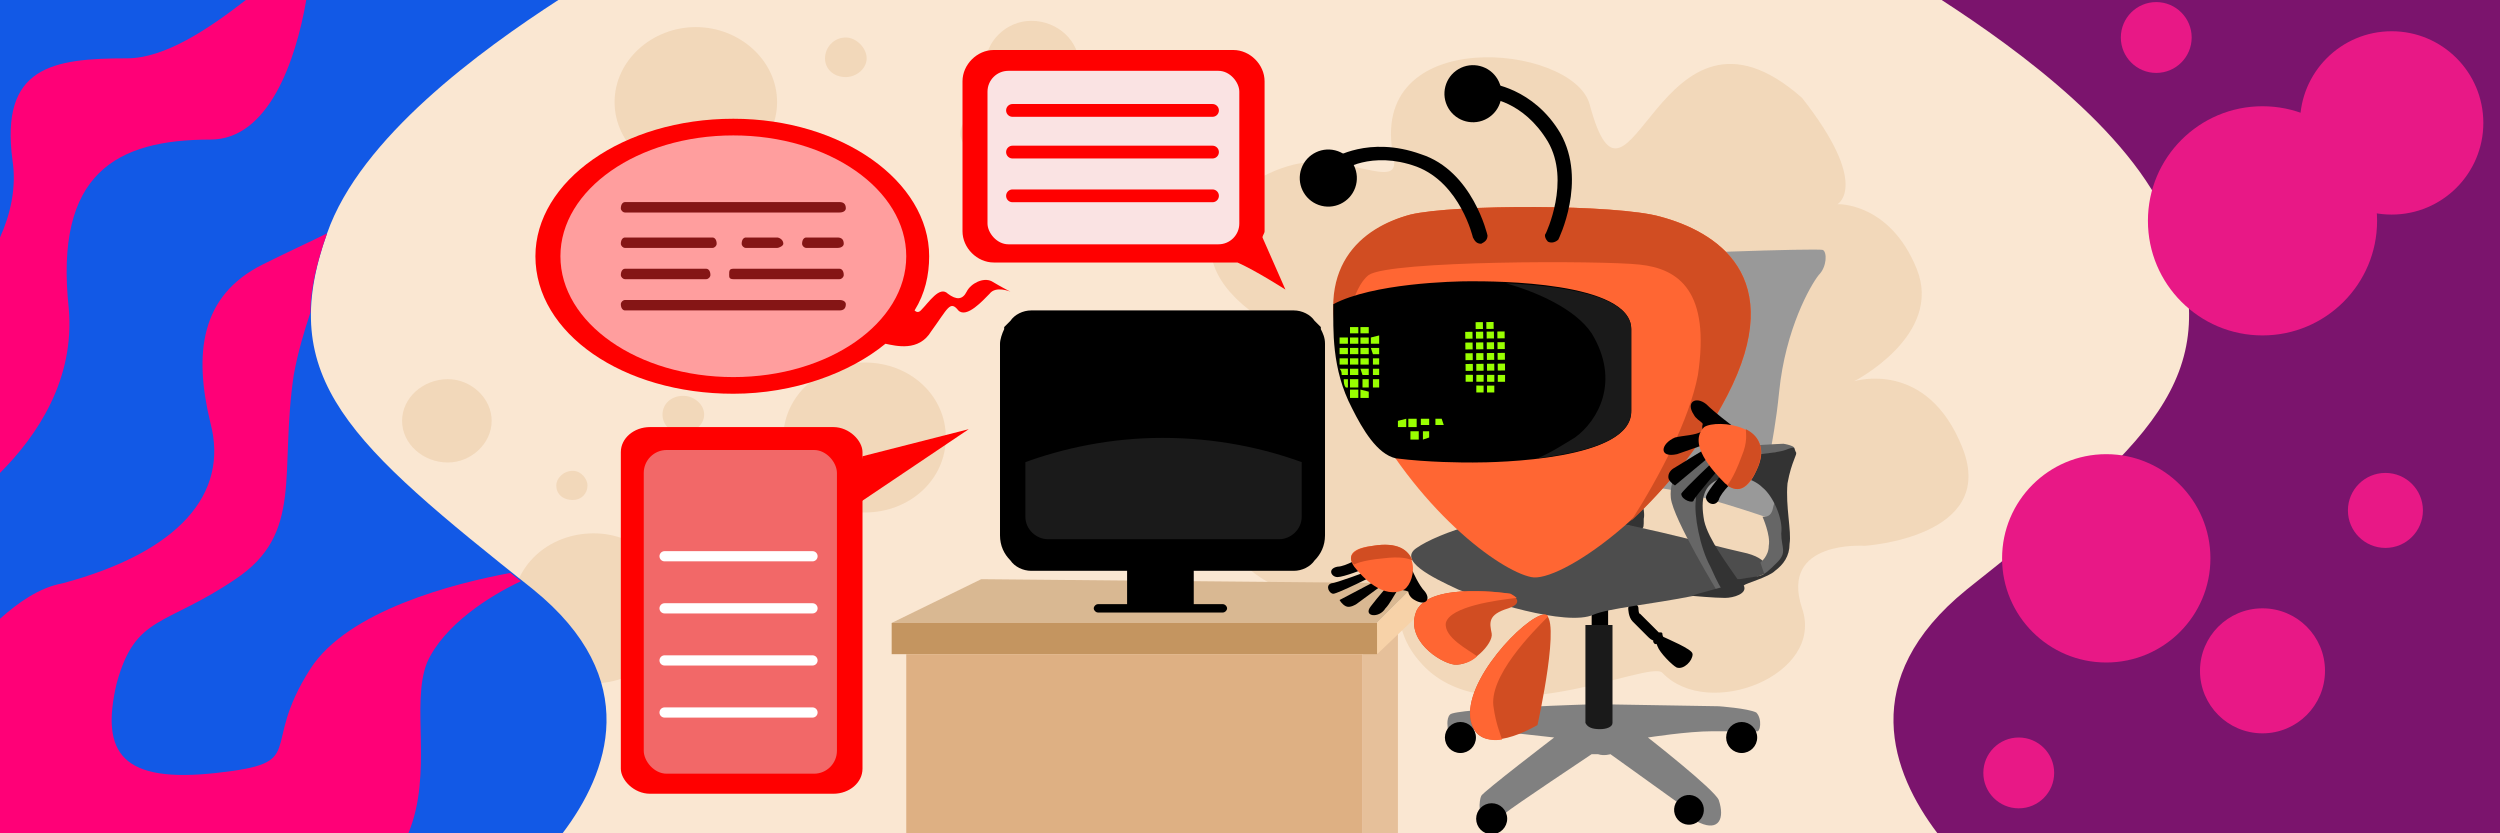
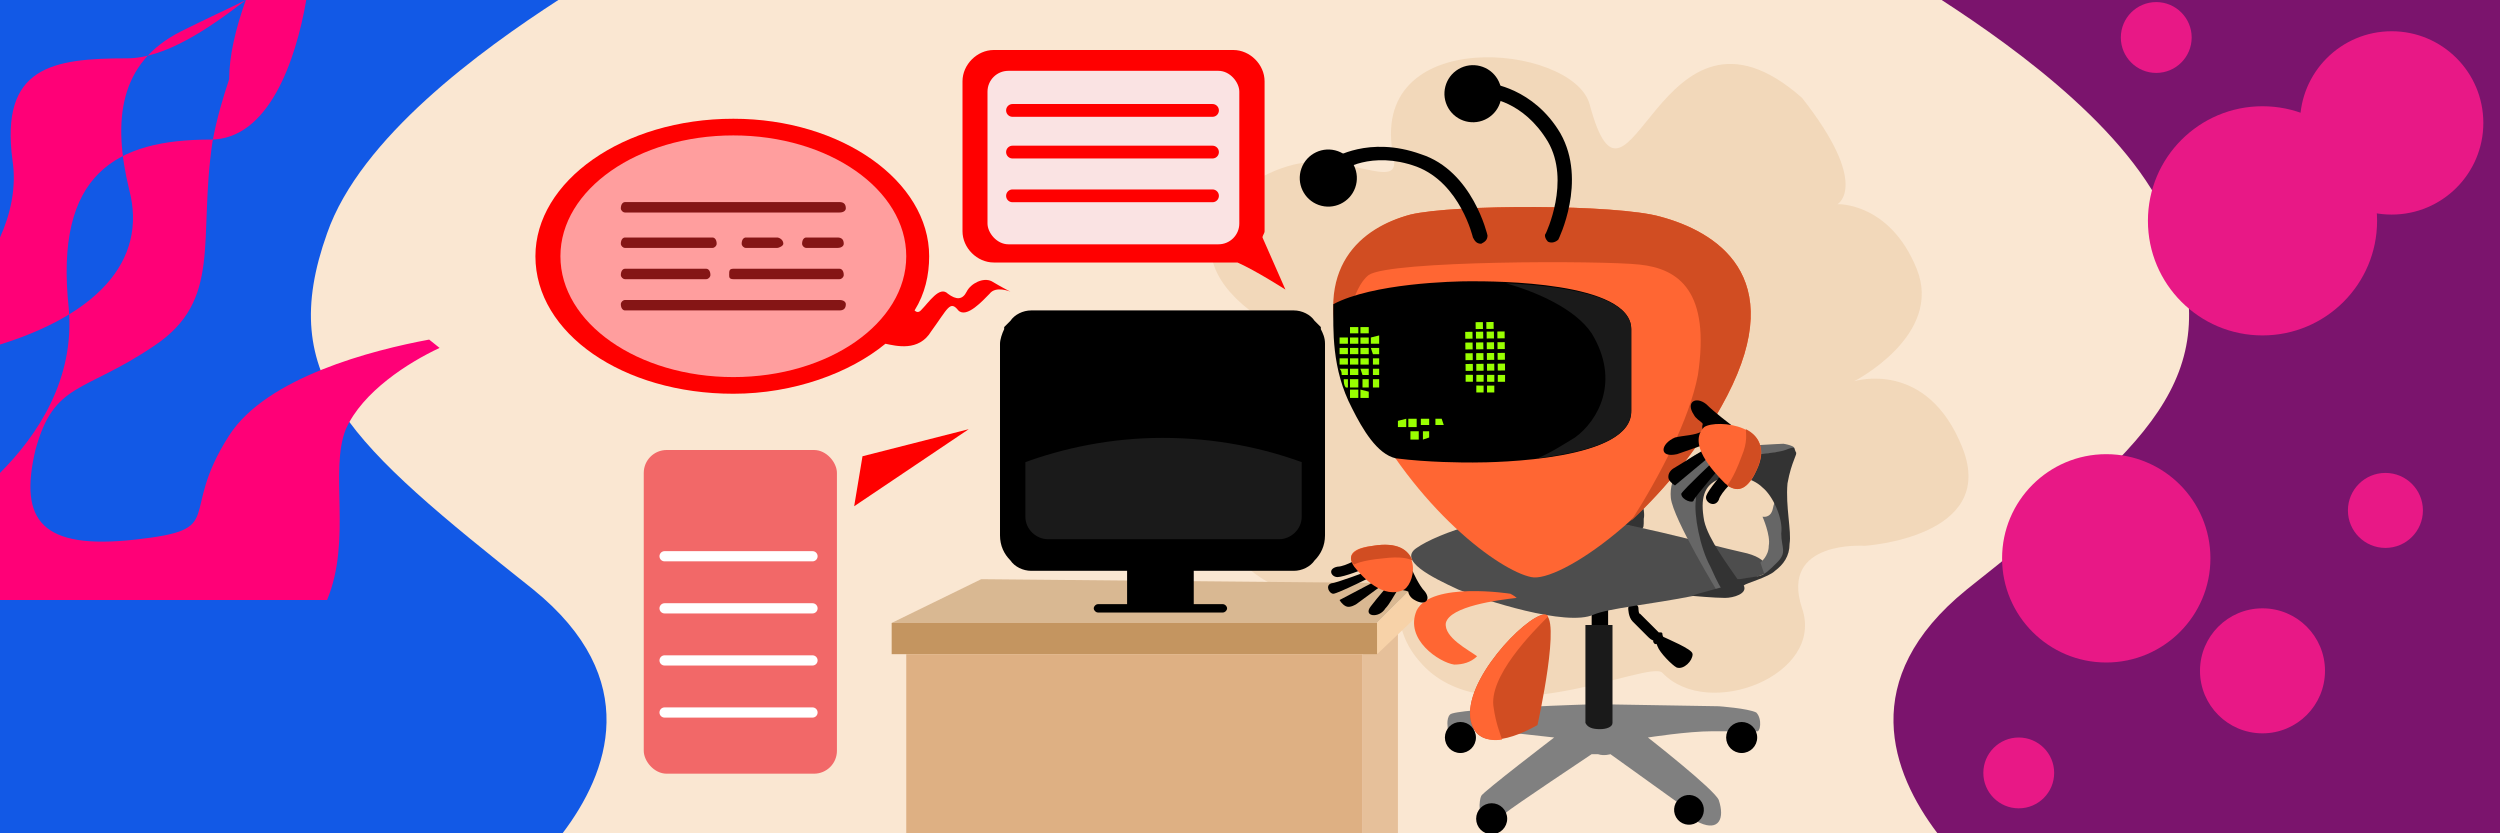
<svg xmlns="http://www.w3.org/2000/svg" xml:space="preserve" width="1200px" height="400px" version="1.1" style="shape-rendering:geometricPrecision; text-rendering:geometricPrecision; image-rendering:optimizeQuality; fill-rule:evenodd; clip-rule:evenodd" viewBox="0 0 1200 400">
  <defs>
    <style type="text/css">
   
    .str3 {stroke:black;stroke-width:2.362}
    .str4 {stroke:black;stroke-width:0.9;stroke-linecap:round;stroke-linejoin:round}
    .str5 {stroke:white;stroke-width:4.905;stroke-linecap:round;stroke-linejoin:round}
    .str7 {stroke:white;stroke-width:4.905;stroke-linecap:round;stroke-linejoin:round}
    .str6 {stroke:white;stroke-width:4.905;stroke-linecap:round;stroke-linejoin:round}
    .str8 {stroke:white;stroke-width:4.905;stroke-linecap:round;stroke-linejoin:round}
    .str1 {stroke:red;stroke-width:6.139;stroke-linecap:round;stroke-linejoin:round}
    .str2 {stroke:red;stroke-width:6.139;stroke-linecap:round;stroke-linejoin:round}
    .str0 {stroke:red;stroke-width:6.139;stroke-linecap:round;stroke-linejoin:round}
    .fil6 {fill:none}
    .fil11 {fill:black}
    .fil2 {fill:#1259E6}
    .fil21 {fill:#1A1A1A}
    .fil12 {fill:#1A1A1A}
    .fil16 {fill:#333333}
    .fil18 {fill:#4D4D4D}
    .fil15 {fill:#666666}
    .fil27 {fill:#7B146D}
    .fil14 {fill:gray}
    .fil17 {fill:#999999}
    .fil22 {fill:#99FF00}
    .fil9 {fill:#C49560}
    .fil20 {fill:#D14D22}
    .fil7 {fill:#D9B892}
    .fil10 {fill:#DEB083}
    .fil8 {fill:#E6C09A}
    .fil28 {fill:#E81886}
    .fil26 {fill:#F26868}
    .fil1 {fill:#F2D8BA}
    .fil13 {fill:#F7D2A8}
    .fil5 {fill:#FAE3E3}
    .fil0 {fill:#FAE7D2}
    .fil4 {fill:red}
    .fil3 {fill:#FF0077}
    .fil19 {fill:#FF6633}
    .fil24 {fill:#FF9E9E}
    .fil23 {fill:black;fill-rule:nonzero}
    .fil25 {fill:#851515;fill-rule:nonzero}
   
  </style>
  </defs>
  <g id="Слой_x0020_1">
    <g id="_3248498218032">
      <rect class="fil0" width="1200" height="400" />
-       <path class="fil1" d="M568 82c14,0 25,-11 25,-24 0,-13 -11,-24 -25,-24 -14,0 -26,11 -26,24 0,13 12,24 26,24zm-353 140c11,0 21,-9 21,-20 0,-11 -10,-20 -21,-20 -12,0 -22,9 -22,20 0,11 10,20 22,20zm70 106c21,0 38,-16 38,-36 0,-20 -17,-36 -38,-36 -22,0 -39,16 -39,36 0,20 17,36 39,36zm-10 -88c4,0 7,-3 7,-7 0,-3 -3,-7 -7,-7 -5,0 -8,4 -8,7 0,4 3,7 8,7zm53 -32c5,0 10,-4 10,-9 0,-5 -5,-9 -10,-9 -6,0 -10,4 -10,9 0,5 4,9 10,9zm47 168c21,0 38,-16 38,-36 0,-20 -17,-37 -38,-37 -22,0 -39,17 -39,37 0,20 17,36 39,36zm40 -130c22,0 39,-16 39,-36 0,-20 -17,-36 -39,-36 -21,0 -39,16 -39,36 0,20 18,36 39,36zm-81 -161c21,0 39,-16 39,-36 0,-20 -18,-36 -39,-36 -21,0 -39,16 -39,36 0,20 18,36 39,36zm72 -48c5,0 10,-4 10,-9 0,-5 -5,-10 -10,-10 -6,0 -10,5 -10,10 0,5 4,9 10,9zm65 36c5,0 10,-4 10,-9 0,-5 -5,-9 -10,-9 -6,0 -10,4 -10,9 0,5 4,9 10,9zm24 -20c13,0 23,-10 23,-22 0,-11 -10,-21 -23,-21 -12,0 -22,10 -22,21 0,12 10,22 22,22z" />
      <path class="fil2" d="M0 0l268 0c-37,24 -95,66 -111,112 -25,70 11,101 99,171 53,43 36,88 14,117l-270 0 0 -400z" />
-       <path class="fil3" d="M118 0l29 0c-5,29 -18,67 -46,67 -45,0 -75,16 -68,81 3,34 -15,61 -33,79l0 -113c5,-11 8,-24 6,-37 -6,-45 19,-49 55,-49 18,0 39,-14 57,-28zm39 112c-5,14 -8,27 -8,38 -3,9 -6,19 -8,30 -7,47 5,76 -28,98 -34,23 -48,17 -57,50 -8,34 3,48 48,43 45,-5 20,-11 45,-50 18,-28 69,-41 96,-46l5 4c-15,7 -37,21 -45,39 -8,20 3,53 -9,82l-196 0 0 -103c9,-8 19,-15 30,-17 56,-15 80,-43 71,-77 -8,-33 -5,-61 25,-76 12,-6 23,-11 31,-15z" />
+       <path class="fil3" d="M118 0l29 0c-5,29 -18,67 -46,67 -45,0 -75,16 -68,81 3,34 -15,61 -33,79l0 -113c5,-11 8,-24 6,-37 -6,-45 19,-49 55,-49 18,0 39,-14 57,-28zc-5,14 -8,27 -8,38 -3,9 -6,19 -8,30 -7,47 5,76 -28,98 -34,23 -48,17 -57,50 -8,34 3,48 48,43 45,-5 20,-11 45,-50 18,-28 69,-41 96,-46l5 4c-15,7 -37,21 -45,39 -8,20 3,53 -9,82l-196 0 0 -103c9,-8 19,-15 30,-17 56,-15 80,-43 71,-77 -8,-33 -5,-61 25,-76 12,-6 23,-11 31,-15z" />
      <path class="fil1" d="M895 262c0,0 64,-4 47,-47 -17,-43 -52,-32 -52,-32 0,0 43,-22 30,-54 -13,-32 -38,-31 -38,-31 0,0 16,-9 -17,-51 -69,-61 -83,74 -102,3 -8,-29 -108,-39 -94,26 3,16 -23,-3 -48,3 -32,8 -62,42 -17,73 51,36 -16,25 -21,64 -12,90 92,72 91,72 -5,8 0,21 7,29 32,39 111,-1 117,6 22,23 78,1 67,-31 -11,-33 30,-30 30,-30z" />
      <path class="fil4" d="M477 24l115 0c8,0 15,7 15,15l0 72c0,1 -1,2 -1,3l11 25c0,0 -14,-9 -23,-13 0,0 -1,0 -2,0l-115 0c-8,0 -15,-7 -15,-15l0 -72c0,-8 7,-15 15,-15z" />
      <rect class="fil5" x="474" y="34" width="120.873" height="83.269" rx="10" ry="10" />
      <g>
        <g>
          <line class="fil6 str0" x1="486" y1="53" x2="582" y2="53" />
        </g>
        <g>
          <line class="fil6 str1" x1="486" y1="73" x2="582" y2="73" />
        </g>
        <g>
          <line class="fil6 str2" x1="486" y1="94" x2="582" y2="94" />
        </g>
      </g>
      <polygon class="fil7" points="428,299 471,278 680,280 661,299 " />
      <polygon class="fil8" points="671,297 671,400 654,400 654,306 " />
      <rect class="fil9" x="428" y="299" width="233.125" height="15" />
      <polygon class="fil10" points="625,314 629,314 654,314 654,400 629,400 625,400 435,400 435,314 " />
      <g>
        <path class="fil11" d="M592 274l-19 0 0 16 14 0c1,0 2,1 2,2 0,1 -1,2 -2,2l-16 0 0 0 0 0 -28 0 0 0 -1 0 -15 0c-1,0 -2,-1 -2,-2 0,-1 1,-2 2,-2l14 0 0 -16 -17 0 -29 0c-4,0 -8,-2 -10,-5 -3,-3 -5,-7 -5,-12l0 -21 0 -70 0 0 0 0 0 0 0 0 0 -1 0 0 0 0 0 0c0,-2 1,-5 2,-7l0 0 0 0 0 0 0 0 0 0 0 -1 0 0 0 0 0 0 0 0 0 0 0 0 0 0 0 0 0 0 0 0c1,-1 2,-2 3,-3 2,-3 6,-5 10,-5l63 0 63 0c4,0 8,2 10,5 1,1 2,2 3,3l0 0 0 0 0 1 0 0 0 0 0 0 0 0 0 0 0 0 0 0 0 0 0 0c1,2 2,4 2,7l0 0 0 0 0 0 0 0 0 1 0 0 0 0 0 0 0 91c0,5 -2,9 -5,12 -2,3 -6,5 -10,5l-29 0z" />
        <path class="fil12 str3" d="M626 221l0 27c0,7 -6,12 -12,12l-111 0c-6,0 -12,-5 -12,-12l0 -27c19,-7 42,-12 67,-12 26,0 49,5 68,12z" />
      </g>
      <polygon class="fil13" points="680,280 661,299 661,314 681,295 " />
      <path class="fil14" d="M812 390l-39 -28c0,0 -3,1 -6,0 -2,0 -3,0 -3,0 0,0 -39,26 -41,28 -2,2 -4,5 -9,4 -5,-1 -4,-10 -3,-12 1,-2 35,-28 35,-28l-27 -3 0 0c-12,-1 -15,-1 -24,-1 0,0 -1,-5 1,-7 2,-3 70,-5 70,-5l59 1c0,0 14,1 18,3 3,3 2,10 0,9 -1,0 -8,0 -21,0 -12,0 -31,3 -31,3 0,0 32,25 34,30 3,9 0,15 -9,11 -3,-1 -4,-5 -4,-5l-2 0c1,0 2,0 2,0z" />
      <path class="fil11 str4" d="M794 308c1,2 1,-1 2,2 1,3 7,9 9,10 3,1 7,-3 7,-6 0,-2 -12,-7 -14,-8 -1,-2 0,-2 -1,-2 0,0 0,0 -1,0 -3,-3 -6,-6 -9,-9 -1,0 -1,-3 -1,-3 0,-1 -1,-2 -2,-2 -1,0 -2,1 -2,2 0,0 0,4 2,6 1,1 4,4 7,7l0 0c1,1 2,2 3,2 0,1 0,1 0,1z" />
      <rect class="fil11" x="764" y="292" width="7.892" height="9.505" />
      <circle class="fil11 str4" cx="716" cy="393" r="7" />
      <circle class="fil11 str4" cx="836" cy="354" r="7" />
      <circle class="fil11 str4" cx="701" cy="354" r="7" />
      <circle class="fil11 str4" transform="matrix(-2.475 -4.26 -4.26 2.475 810.71 388.729)" r="1" />
      <path class="fil15" d="M722 269c0,0 -21,-36 -22,-45 -1,-10 5,-20 18,-23 12,-3 36,-4 36,-4 0,0 7,2 5,3 -2,2 -33,4 -39,9 -6,6 -11,12 -5,29 6,16 16,31 16,31l-9 0z" />
      <path class="fil16" d="M723 250c-3,-5 -6,-11 -7,-15 -3,-15 4,-23 18,-24 13,0 39,19 45,31 1,2 2,6 1,10 1,0 8,2 8,2 1,-1 1,-1 1,-5 1,-4 -2,-13 -7,-29 -5,-17 -21,-17 -22,-19 -1,-2 0,-3 -5,-1 -6,2 -19,2 -29,5 -8,3 -13,10 -14,17 0,1 -1,2 -1,3 0,5 2,17 6,26 2,0 4,-1 6,-1z" />
-       <path class="fil17" d="M850 249c0,0 -40,-14 -56,-15 -17,-2 -19,0 -24,-3 -5,-4 -19,-18 -13,-38 5,-20 14,-47 18,-56 5,-10 3,-14 9,-14 6,-1 89,-4 91,-3 2,1 2,8 -2,12 -4,5 -16,26 -19,56 -3,30 -8,38 -4,46 4,8 0,15 0,15z" />
      <path class="fil18" d="M848 275c0,0 -16,7 -35,11 -20,4 -41,6 -48,9 -13,6 -53,-7 -65,-12 -13,-6 -29,-14 -20,-20 10,-7 41,-18 69,-16 28,2 73,15 87,18 15,3 12,10 12,10z" />
      <path class="fil15" d="M825 285c0,0 -22,-36 -23,-46 -1,-10 6,-20 18,-23 12,-2 36,-3 36,-3 0,0 7,1 5,3 -2,1 -33,3 -39,9 -5,6 -11,11 -5,28 6,17 17,31 17,31l-9 1z" />
      <path class="fil15" d="M846 248c0,0 4,9 3,14 0,5 -4,8 -4,8l2 6c0,0 9,-5 10,-10 1,-6 -4,-25 -4,-25 0,0 -1,-2 -2,3 -1,5 -5,4 -5,4z" />
      <path class="fil16" d="M812 286c0,0 11,1 16,1 4,0 11,-2 9,-6l-1 0 1 0 0 0c1,-1 12,-4 15,-7 4,-3 7,-7 7,-13 1,-6 -2,-18 -1,-29 2,-11 5,-14 4,-15 -1,-2 0,-3 -5,-1 -6,2 -19,2 -28,5 -9,2 -14,10 -15,16 0,1 0,2 0,3 -1,7 2,23 7,32 4,9 5,10 5,10l-11 3 -3 1zm22 -8c-4,-6 -14,-19 -16,-28 -2,-11 0,-17 7,-20 6,-3 16,-1 21,4 5,4 10,15 9,22 0,7 3,9 -2,14 -8,8 -7,6 -18,8l0 0 0 0 0 0 0 0 -1 0z" />
      <path class="fil12" d="M774 300l-13 0 0 47 0 0 0 0c1,2 3,3 7,3 3,0 6,-1 6,-3 0,0 0,0 0,0l0 -47z" />
      <path class="fil19" d="M829 190c30,-58 -6,-79 -32,-86 -21,-6 -99,-6 -120,-1 -25,7 -54,30 -24,89 27,53 67,82 82,85 13,3 65,-31 94,-87z" />
      <path class="fil20" d="M829 190c30,-58 -6,-79 -32,-86 -21,-6 -99,-6 -120,-1 -23,6 -48,25 -32,71 0,-15 4,-36 12,-42 10,-7 112,-7 130,-5 19,2 34,13 28,53 -4,21 -18,48 -32,70 16,-15 33,-35 46,-60z" />
      <path class="fil11" d="M640 146c0,12 -1,31 9,50 5,10 12,22 21,24 16,2 32,2 37,2 11,0 77,-1 76,-25l0 -39c0,-23 -66,-23 -77,-23 -9,0 -47,1 -66,11z" />
      <path class="fil21" d="M738 220c22,-3 45,-8 45,-23l0 -39c0,-17 -37,-21 -60,-22 14,4 33,12 41,24 14,23 3,42 -8,50 -5,3 -11,7 -18,10z" />
      <rect class="fil22" transform="matrix(1.451 -0.016 0.016 1.451 703.294 159.296)" width="2.409" height="2.278" />
      <rect class="fil22" transform="matrix(1.451 -0.016 0.016 1.451 708.436 159.239)" width="2.409" height="2.278" />
      <rect class="fil22" transform="matrix(1.451 -0.016 0.016 1.451 713.578 159.182)" width="2.409" height="2.278" />
      <rect class="fil22" transform="matrix(1.451 -0.016 0.016 1.451 718.72 159.126)" width="2.409" height="2.278" />
      <g>
        <rect class="fil22" transform="matrix(1.451 -0.016 0.016 1.451 703.35 164.438)" width="2.409" height="2.278" />
        <rect class="fil22" transform="matrix(1.451 -0.016 0.016 1.451 708.493 164.381)" width="2.409" height="2.278" />
        <rect class="fil22" transform="matrix(1.451 -0.016 0.016 1.451 713.635 164.325)" width="2.409" height="2.278" />
        <rect class="fil22" transform="matrix(1.451 -0.016 0.016 1.451 718.777 164.268)" width="2.409" height="2.278" />
      </g>
      <g>
        <rect class="fil22" transform="matrix(1.451 -0.016 0.016 1.451 703.407 169.58)" width="2.409" height="2.278" />
        <rect class="fil22" transform="matrix(1.451 -0.016 0.016 1.451 708.549 169.524)" width="2.409" height="2.278" />
        <rect class="fil22" transform="matrix(1.451 -0.016 0.016 1.451 713.692 169.467)" width="2.409" height="2.278" />
        <rect class="fil22" transform="matrix(1.451 -0.016 0.016 1.451 718.834 169.41)" width="2.409" height="2.278" />
      </g>
      <g>
        <rect class="fil22" transform="matrix(1.451 -0.016 0.016 1.451 703.464 174.722)" width="2.409" height="2.278" />
        <rect class="fil22" transform="matrix(1.451 -0.016 0.016 1.451 708.606 174.666)" width="2.409" height="2.278" />
        <rect class="fil22" transform="matrix(1.451 -0.016 0.016 1.451 713.748 174.609)" width="2.409" height="2.278" />
        <rect class="fil22" transform="matrix(1.451 -0.016 0.016 1.451 718.891 174.552)" width="2.409" height="2.278" />
      </g>
      <rect class="fil22" transform="matrix(1.451 -0.016 0.016 1.451 708.288 154.649)" width="2.409" height="2.278" />
      <rect class="fil22" transform="matrix(1.451 -0.016 0.016 1.451 713.43 154.592)" width="2.409" height="2.278" />
      <rect class="fil22" transform="matrix(1.451 0.004 0.004 -1.451 708.629 188.374)" width="2.409" height="2.278" />
      <rect class="fil22" transform="matrix(1.451 0.004 0.004 -1.451 713.771 188.387)" width="2.409" height="2.278" />
      <g>
        <rect class="fil22" transform="matrix(1.451 0.004 0.004 -1.451 703.5 183.218)" width="2.409" height="2.278" />
        <rect class="fil22" transform="matrix(1.451 0.004 0.004 -1.451 708.642 183.232)" width="2.409" height="2.278" />
        <rect class="fil22" transform="matrix(1.451 0.004 0.004 -1.451 713.785 183.245)" width="2.409" height="2.278" />
        <rect class="fil22" transform="matrix(1.451 0.004 0.004 -1.451 718.927 183.258)" width="2.409" height="2.278" />
      </g>
      <polygon class="fil22" points="643,162 647,162 647,165 643,165 " />
      <polygon class="fil22" points="648,162 652,162 652,165 648,165 " />
      <polygon class="fil22" points="653,162 657,162 657,165 653,165 " />
      <polygon class="fil22" points="658,162 662,161 662,165 658,165 " />
      <g>
        <polygon class="fil22" points="643,167 647,167 647,170 643,170 " />
        <polygon class="fil22" points="648,167 652,167 652,170 648,170 " />
        <polygon class="fil22" points="653,167 657,167 657,170 653,170 " />
        <polygon class="fil22" points="658,167 662,167 662,170 659,170 " />
      </g>
      <g>
        <polygon class="fil22" points="643,172 647,172 647,175 643,175 " />
        <polygon class="fil22" points="648,172 652,172 652,175 648,175 " />
        <polygon class="fil22" points="653,172 657,172 657,175 653,175 " />
        <polygon class="fil22" points="659,172 662,172 662,175 659,175 " />
      </g>
      <g>
        <path class="fil22" d="M643 177l4 0 0 3 -3 0c0,-1 0,-2 -1,-3z" />
        <polygon class="fil22" points="648,177 652,177 652,180 648,180 " />
        <polygon class="fil22" points="653,177 657,177 657,180 654,180 " />
        <polygon class="fil22" points="659,177 662,177 662,180 659,180 " />
      </g>
      <polygon class="fil22" points="648,157 652,157 652,160 648,160 " />
      <polygon class="fil22" points="653,157 657,157 657,160 653,160 " />
      <polygon class="fil22" points="648,191 652,191 652,187 648,187 " />
      <polygon class="fil22" points="653,191 657,191 657,188 653,187 " />
      <path class="fil22" d="M646 186l1 0 0 -4 -2 0c0,1 0,3 1,4z" />
      <polygon class="fil22" points="648,186 652,186 652,182 648,182 " />
      <polygon class="fil22" points="654,186 657,186 657,182 654,182 " />
      <polygon class="fil22" points="659,186 662,186 662,182 659,182 " />
      <g>
        <circle class="fil11" transform="matrix(-0.384 1.076 1.076 0.384 637.587 85.474)" r="12" />
        <path class="fil23" d="M714 113c0,2 -1,3 -3,4 -2,0 -3,-1 -4,-3 0,0 -6,-26 -27,-34 -22,-8 -36,2 -36,2 -1,1 -4,1 -5,-1 -1,-1 0,-4 1,-5 0,0 17,-11 42,-2 25,8 32,39 32,39z" />
        <circle class="fil11" transform="matrix(-0.984 0.58 0.58 0.984 707.034 44.981)" r="12" />
        <path class="fil23" d="M748 115c-1,1 -3,2 -5,1 -1,-1 -2,-3 -1,-4 0,0 12,-25 1,-44 -12,-20 -29,-21 -29,-21 -2,-1 -3,-2 -3,-4 0,-2 2,-4 4,-3 0,0 21,2 34,24 13,23 -1,51 -1,51z" />
      </g>
      <path class="fil20" d="M738 348c0,0 12,-54 3,-53 -9,1 -39,32 -35,51 4,19 32,2 32,2z" />
      <path class="fil19" d="M743 296c-7,7 -29,29 -26,44 1,7 3,12 4,15 -7,1 -13,-1 -15,-9 -4,-19 26,-50 35,-51 1,0 2,0 2,1z" />
-       <path class="fil20" d="M725 285c0,0 -38,-6 -45,8 -6,14 11,25 18,26 8,1 19,-10 18,-15 -1,-5 -2,-9 8,-12 9,-3 1,-7 1,-7z" />
      <path class="fil19" d="M725 285c0,0 -38,-6 -45,8 -6,14 11,25 18,26 4,0 8,-1 11,-4 -4,-3 -16,-9 -15,-16 2,-8 25,-11 34,-12 -1,-1 -3,-2 -3,-2z" />
      <g>
        <path class="fil11" d="M831 204c0,0 -8,-6 -12,-10 -5,-4 -10,-1 -6,5 1,2 3,3 4,4 1,1 -1,1 1,5 4,5 13,-4 13,-4z" />
        <path class="fil11" d="M834 229c0,0 -8,7 -9,11 -2,4 -7,1 -6,-2 1,-3 8,-11 8,-11l-1 -3c0,0 -12,14 -13,16 0,2 -6,0 -6,-3 1,-2 17,-17 17,-17l-2 -2 -18 15c0,0 -2,-1 -3,-3 -1,-3 2,-5 2,-5l18 -11 1 -2c0,0 -11,4 -17,6 -9,2 -8,-5 -1,-8 4,-1 10,-1 13,-3 6,-2 10,-1 10,-1l7 23z" />
        <path class="fil19" d="M818 205c-8,8 4,21 10,27 6,5 11,3 15,-6 11,-22 -19,-25 -25,-21z" />
        <path class="fil20" d="M829 233c6,4 10,1 14,-7 5,-11 1,-17 -5,-20 0,2 1,6 -2,13 -4,11 -7,14 -7,14l0 0z" />
      </g>
      <g>
        <path class="fil11" d="M678 274c0,0 3,7 6,10 3,4 0,7 -5,4 -2,-1 -3,-3 -3,-4 -2,-1 -2,0 -5,-2 -4,-3 7,-8 7,-8z" />
        <path class="fil11" d="M654 267c0,0 -8,5 -12,5 -5,1 -3,5 0,5 3,0 13,-4 13,-4l2 1c0,0 -16,6 -18,6 -3,1 -1,5 1,5 2,0 20,-9 20,-9l2 2 -19 10c0,0 1,2 3,3 2,1 5,-1 5,-1l15 -11 2 0c0,0 -7,8 -10,12 -4,5 4,6 7,1 2,-2 4,-6 6,-9 4,-4 4,-7 4,-7l-21 -9z" />
        <path class="fil19" d="M674 283c-10,5 -20,-6 -24,-11 -4,-6 0,-9 9,-10 24,-4 21,17 15,21z" />
        <path class="fil20" d="M649 270c-2,-4 2,-7 10,-8 12,-2 17,2 19,7 -2,-1 -6,-2 -14,-1 -11,1 -14,3 -14,3l-1 -1z" />
      </g>
      <path class="fil4" d="M352 57c52,0 94,30 94,66 0,9 -2,18 -7,26 1,1 2,1 3,0 4,-4 9,-12 13,-8 4,3 7,3 9,-1 2,-4 8,-7 12,-5 5,3 9,5 9,5 0,0 -7,-3 -10,1 -3,3 -11,12 -15,8 -4,-5 -5,-1 -13,10 -6,10 -17,7 -22,6 -17,14 -44,24 -73,24 -53,0 -95,-29 -95,-66 0,-36 42,-66 95,-66z" />
      <ellipse class="fil24" cx="352" cy="123" rx="83" ry="58" />
      <g>
        <g>
          <path class="fil25" d="M300 102c-1,0 -2,-1 -2,-2 0,-2 1,-3 2,-3l0 5zm103 0l-103 0 0 -5 103 0 0 5zm0 -5c2,0 3,1 3,3 0,1 -1,2 -3,2l0 -5z" />
        </g>
        <g>
          <path class="fil25" d="M300 119c-1,0 -2,-1 -2,-2 0,-2 1,-3 2,-3l0 5zm42 0l-42 0 0 -5 42 0 0 5zm0 -5c1,0 2,1 2,3 0,1 -1,2 -2,2l0 -5z" />
        </g>
        <g>
          <path class="fil25" d="M387 119c-1,0 -2,-1 -2,-2 0,-2 1,-3 2,-3l0 5zm15 0l-15 0 0 -5 15 0 0 5zm0 -5c2,0 3,1 3,3 0,1 -1,2 -3,2l0 -5z" />
        </g>
        <g>
          <path class="fil25" d="M358 119c-1,0 -2,-1 -2,-2 0,-2 1,-3 2,-3l0 5zm15 0l-15 0 0 -5 15 0 0 5zm0 -5c1,0 3,1 3,3 0,1 -2,2 -3,2l0 -5z" />
        </g>
        <g>
          <path class="fil25" d="M352 134c-2,0 -2,-1 -2,-2 0,-2 0,-3 2,-3l0 5zm51 0l-51 0 0 -5 51 0 0 5zm0 -5c1,0 2,1 2,3 0,1 -1,2 -2,2l0 -5z" />
        </g>
        <g>
          <path class="fil25" d="M300 134c-1,0 -2,-1 -2,-2 0,-2 1,-3 2,-3l0 5zm39 0l-39 0 0 -5 39 0 0 5zm0 -5c1,0 2,1 2,3 0,1 -1,2 -2,2l0 -5z" />
        </g>
        <g>
          <path class="fil25" d="M300 149c-1,0 -2,-1 -2,-3 0,-1 1,-2 2,-2l0 5zm103 0l-103 0 0 -5 103 0 0 5zm0 -5c2,0 3,1 3,2 0,2 -1,3 -3,3l0 -5z" />
        </g>
      </g>
-       <rect class="fil4" x="298" y="205" width="116" height="176" rx="14" ry="12" />
      <rect class="fil26" x="309" y="216" width="92.725" height="155.372" rx="11" ry="11" />
      <g>
        <line class="fil6 str5" x1="319" y1="267" x2="390" y2="267" />
      </g>
      <g>
        <line class="fil6 str6" x1="319" y1="292" x2="390" y2="292" />
      </g>
      <g>
        <line class="fil6 str7" x1="319" y1="342" x2="390" y2="342" />
      </g>
      <g>
        <line class="fil6 str8" x1="319" y1="317" x2="390" y2="317" />
      </g>
      <polygon class="fil4" points="414,219 465,206 410,243 " />
      <g>
        <path class="fil27" d="M1200 0l-268 0c37,24 95,66 111,112 25,70 -11,101 -99,171 -53,43 -36,88 -14,117l270 0 0 -400z" />
        <circle class="fil28" cx="1086" cy="106" r="55" />
        <circle class="fil28" cx="1148" cy="59" r="44" />
        <circle class="fil28" cx="1011" cy="268" r="50" />
        <circle class="fil28" cx="1086" cy="322" r="30" />
        <circle class="fil28" cx="1145" cy="245" r="18" />
        <circle class="fil28" cx="969" cy="371" r="17" />
        <circle class="fil28" cx="1035" cy="18" r="17" />
      </g>
      <polygon class="fil22" points="675,201 671,202 671,205 675,205 " />
      <polygon class="fil22" points="686,207 683,207 683,211 686,210 " />
      <polygon class="fil22" points="686,201 682,201 682,204 686,204 " />
      <polygon class="fil22" points="692,201 689,201 689,204 693,204 " />
      <polygon class="fil22" points="680,201 676,201 676,205 680,205 " />
      <polygon class="fil22" points="681,207 677,207 677,211 681,211 " />
    </g>
  </g>
</svg>